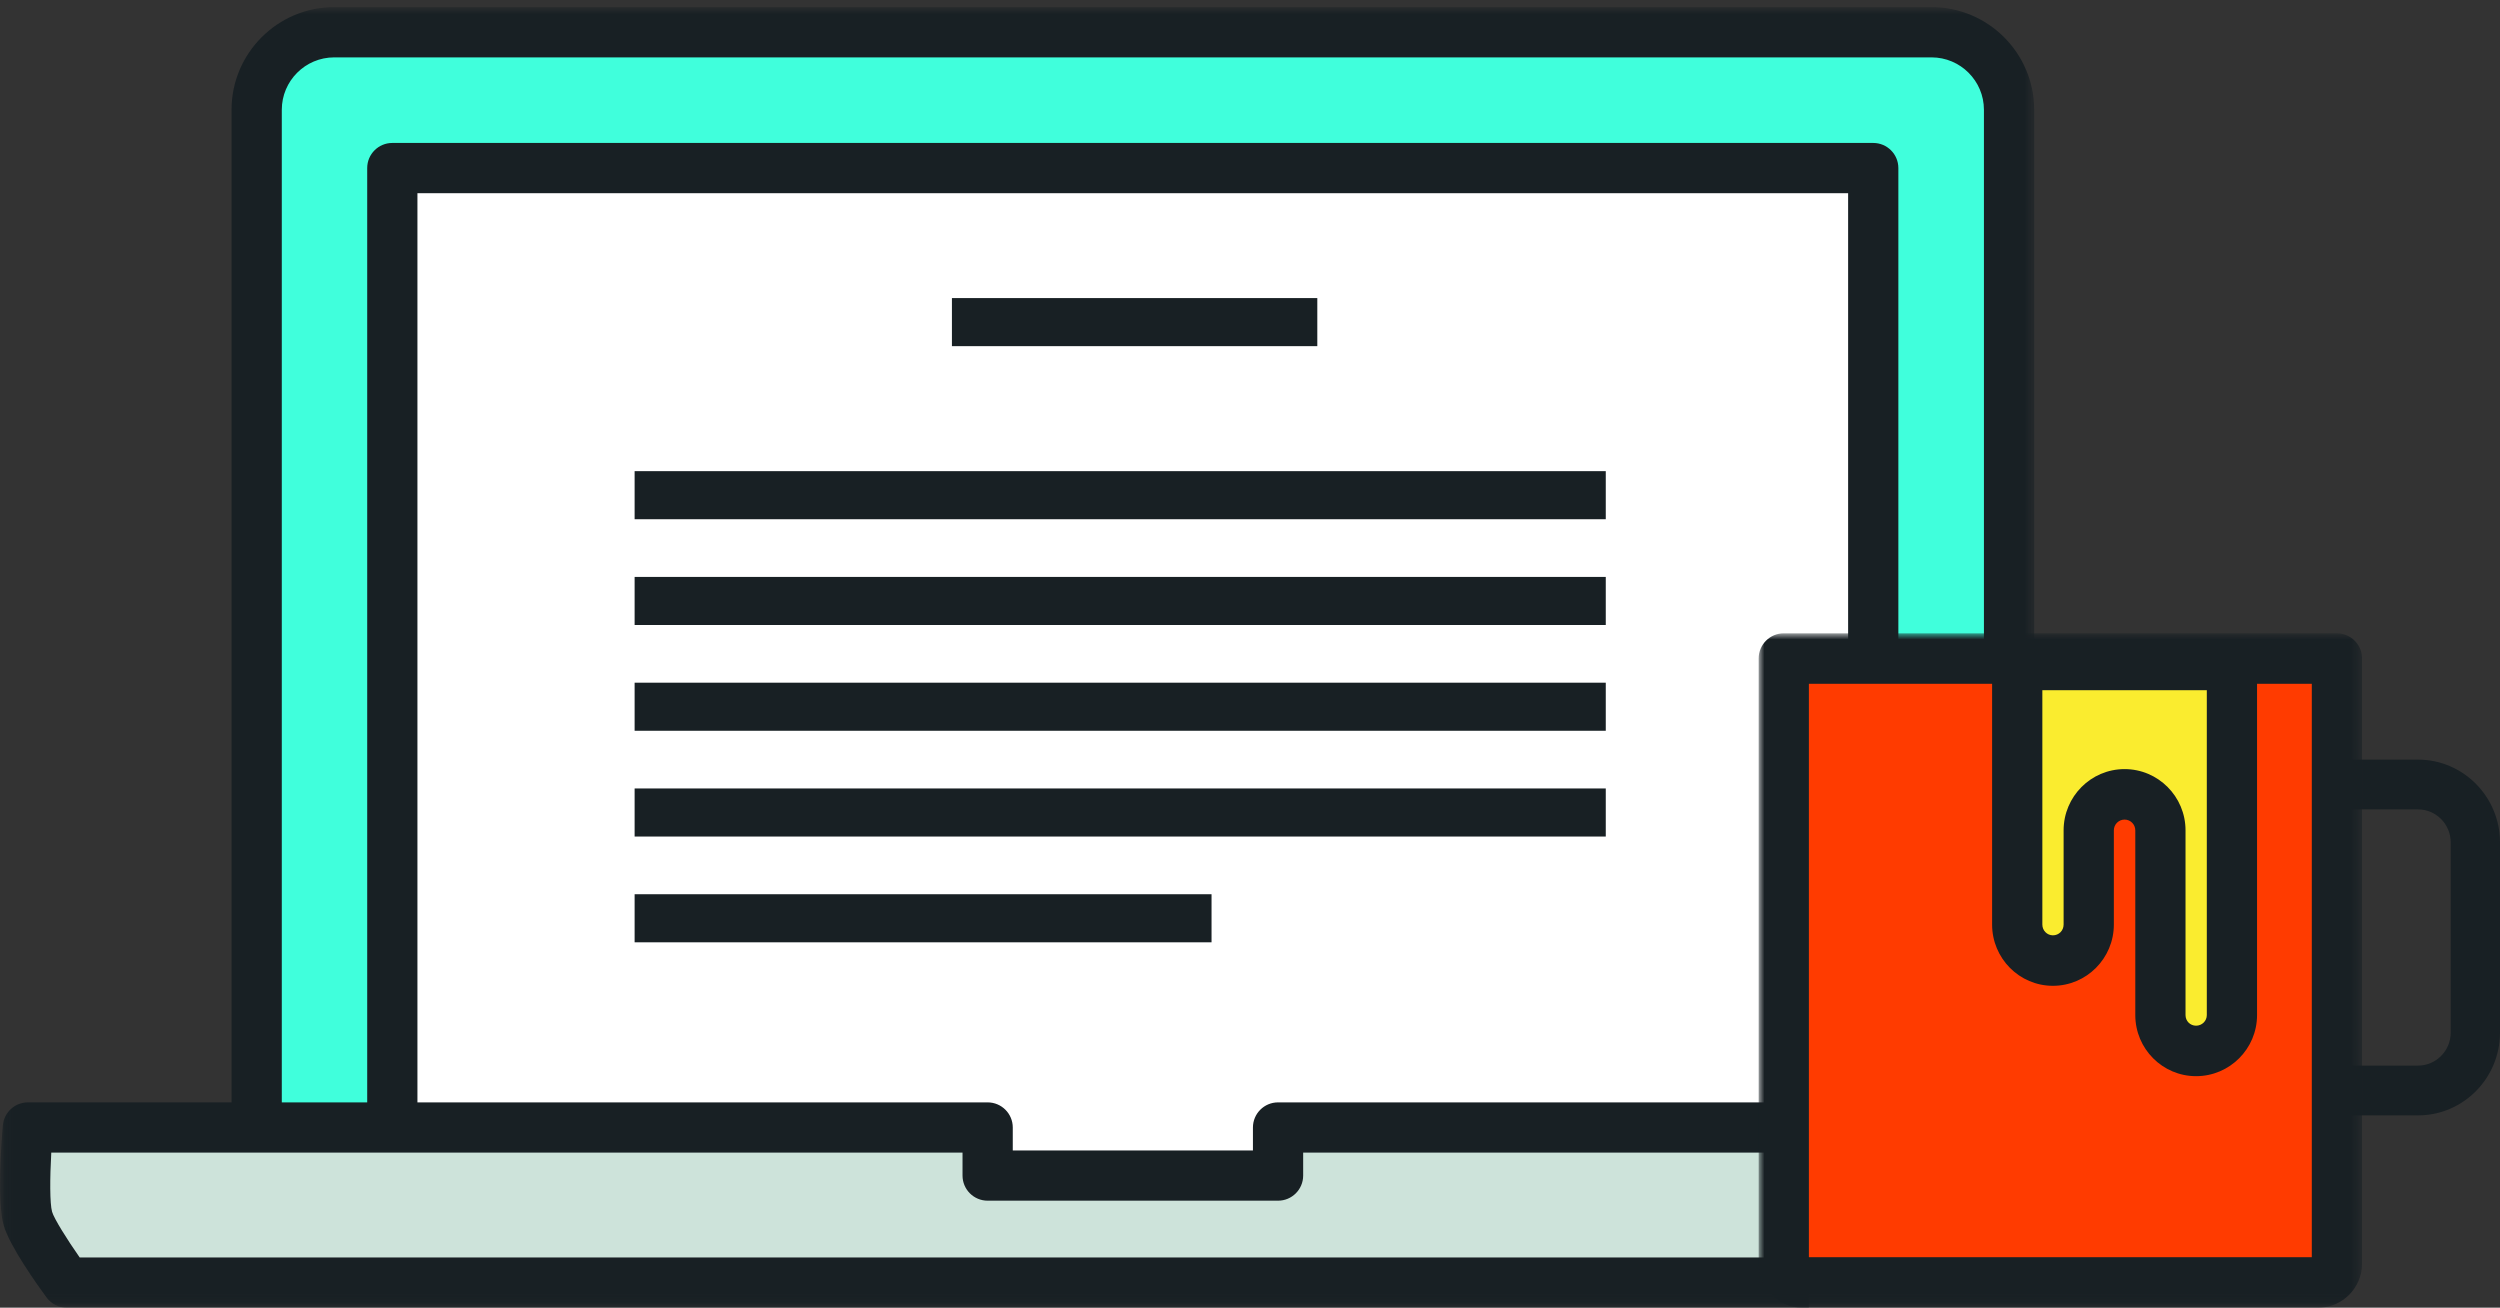
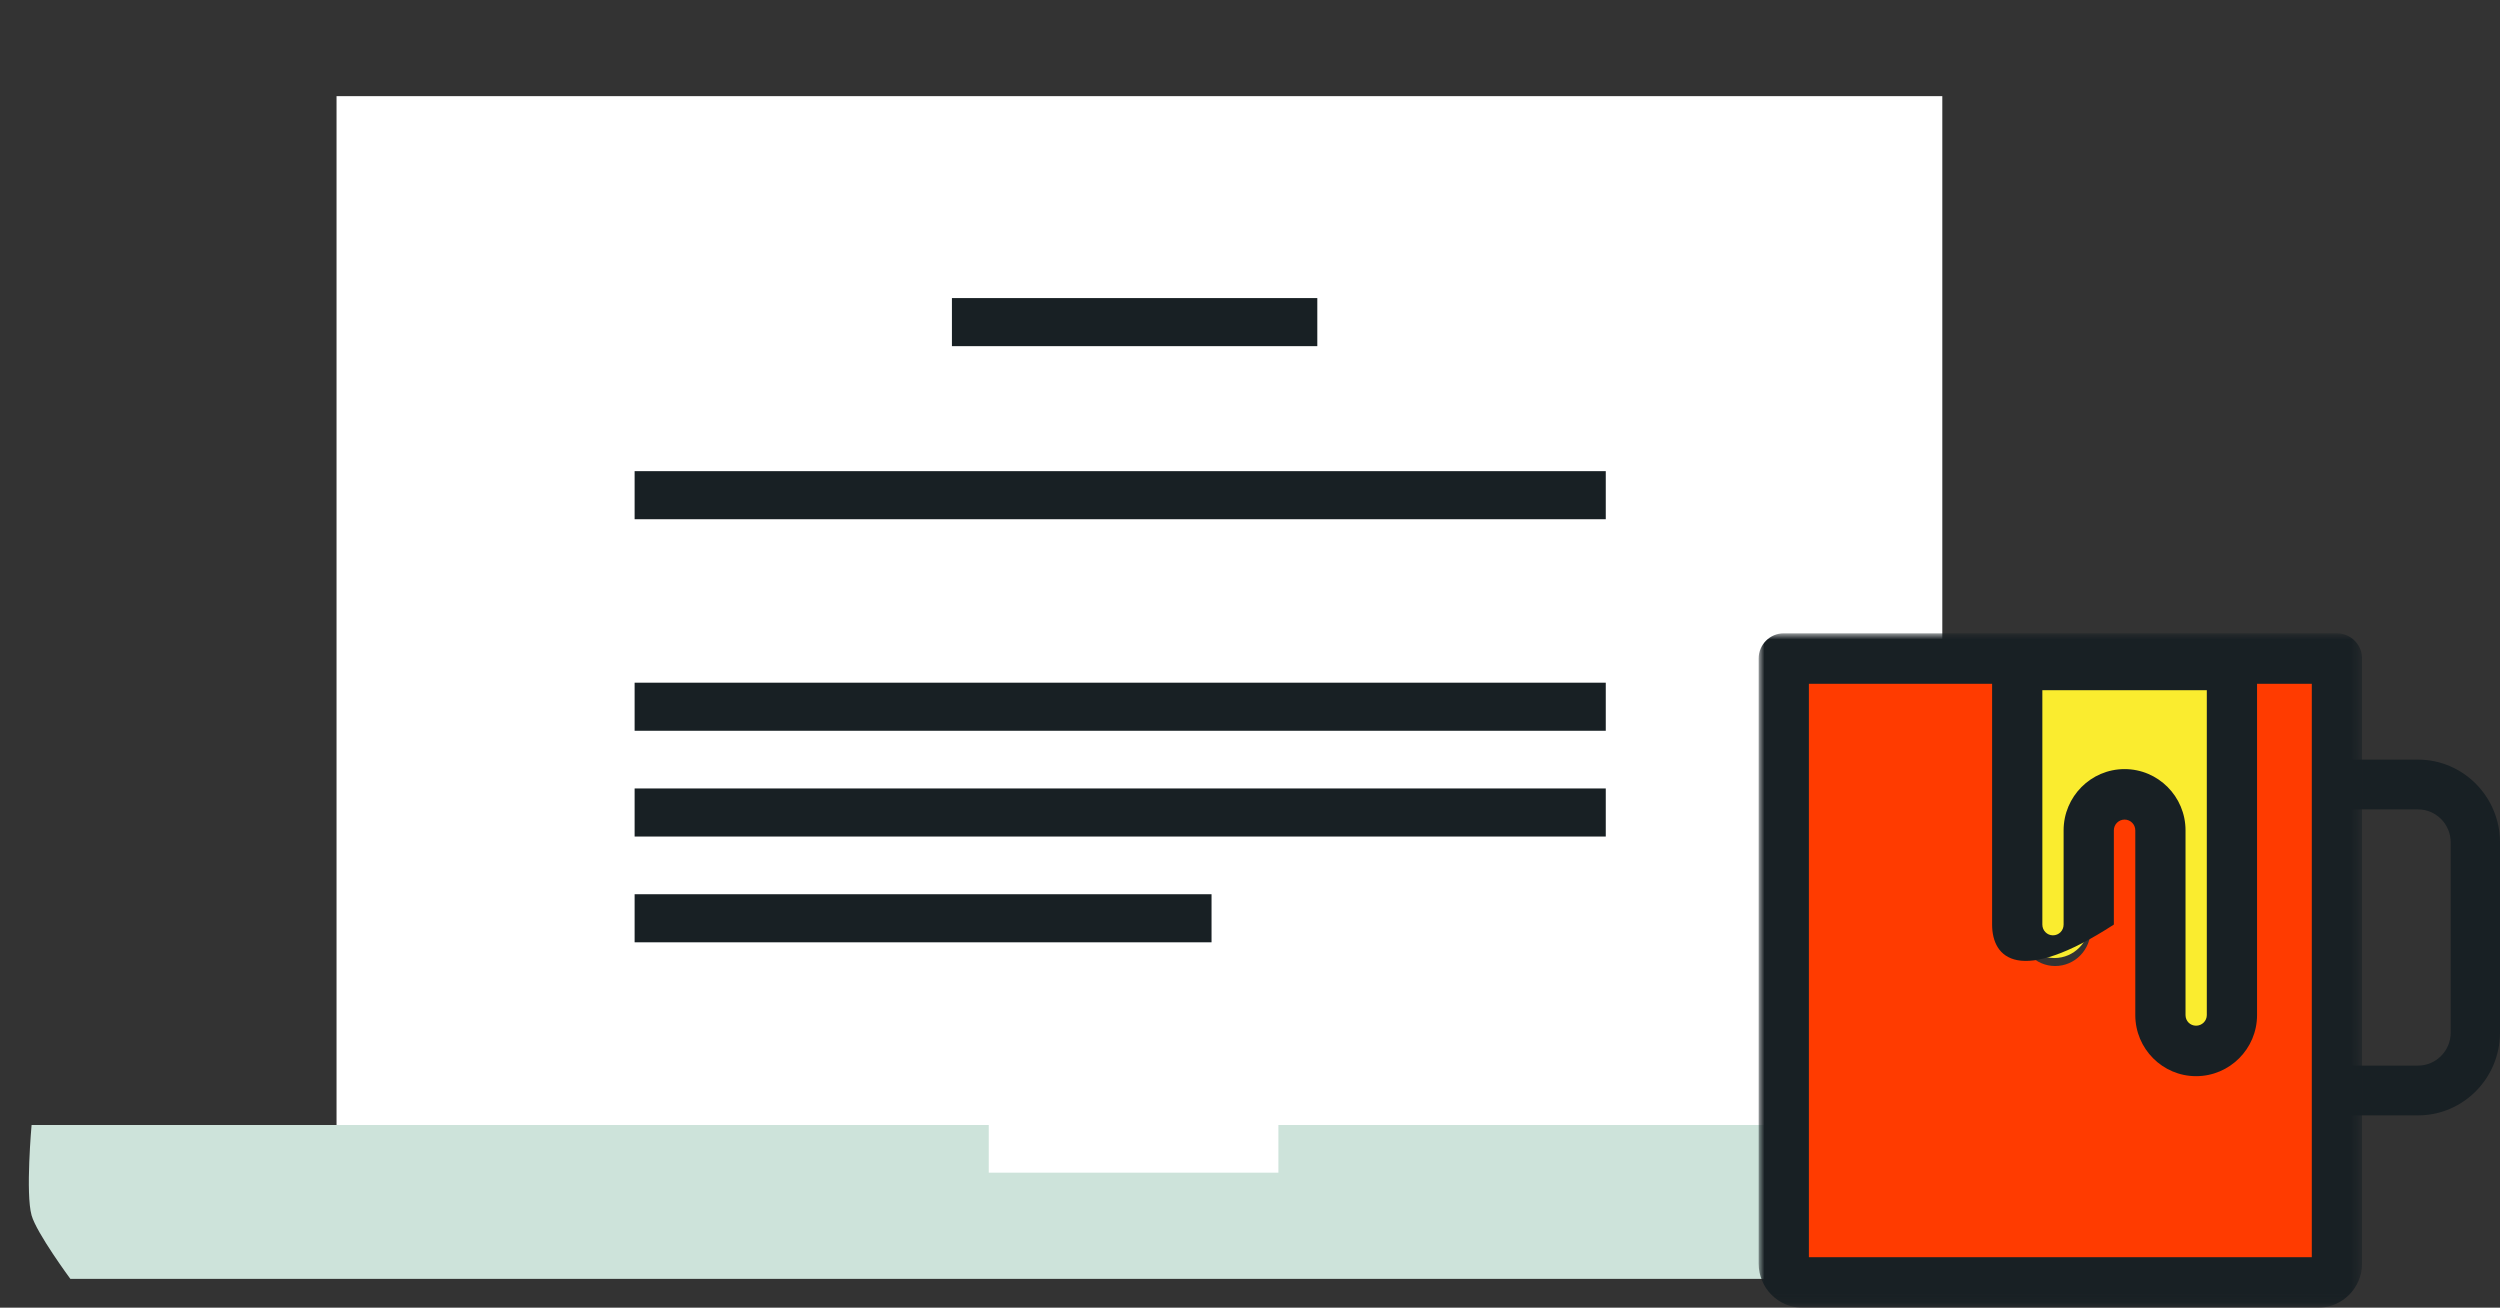
<svg xmlns="http://www.w3.org/2000/svg" xmlns:xlink="http://www.w3.org/1999/xlink" width="260px" height="136px" viewBox="0 0 260 136" version="1.1">
  <rect x="0" y="0" width="260" height="136" fill="#333333" stroke="none" />
  <title>DriveContent</title>
  <desc>Created with Sketch.</desc>
  <defs>
-     <polygon id="path-1" points="0.08 0.741 211.555 0.741 211.555 135.92 0.08 135.92" />
    <polygon id="path-3" points="0.9 0.864 63.652 0.864 63.652 70.92 0.9 70.92" />
  </defs>
  <g id="Symbols" stroke="none" stroke-width="1" fill="none" fill-rule="evenodd">
    <g id="DriveContent">
      <g>
        <rect id="Rectangle-5" fill="#FFFFFF" x="35" y="10" width="167" height="114" />
        <path d="M232.181,69.666 L210.058,69.666 L210.058,96.715 C210.058,98.783 211.697,100.466 213.733,100.466 C215.787,100.466 217.426,98.783 217.426,96.715 L217.426,86.898 C217.426,84.83 219.082,83.147 221.12,83.147 C223.155,83.147 224.812,84.83 224.812,86.898 L224.812,106.147 C224.812,108.214 226.452,109.88 228.487,109.88 C230.525,109.88 232.181,108.214 232.181,106.147 L232.181,69.666 Z M208.556,69 L243,69 L243,132.037 C243,133.122 242.139,134 241.067,134 L187.916,134 C186.863,134 186,133.122 186,132.037 L186,69 L208.556,69 Z" id="Fill-1" fill="#FF3B00" />
        <path d="M186.072,131.065 C186.072,132.135 186.94,133 188,133 L7.316,133 C7.316,133 3.807,128.247 3.285,126.398 C2.643,124.136 3.285,117 3.285,117 L102.831,117 L102.831,121.959 L132.953,121.959 L132.953,117 L186.072,117 L186.072,131.065" id="Fill-2" fill="#CDE3DA" />
        <path d="M232,69 L232,105.287 C232,107.344 230.353,109 228.327,109 C226.302,109 224.672,107.344 224.672,105.287 L224.672,86.14 C224.672,84.083 223.024,82.409 221,82.409 C218.974,82.409 217.327,84.083 217.327,86.14 L217.327,95.906 C217.327,97.963 215.698,99.636 213.655,99.636 C211.63,99.636 210,97.963 210,95.906 L210,69 L232,69" id="Fill-3" fill="#FAEC2F" />
        <g id="Group-9">
          <mask id="mask-2" fill="white">
            <use xlink:href="#path-1" />
          </mask>
          <g id="Clip-5" />
          <path d="M208.943,46.756 L208.943,68.805 L194.816,68.805 L194.816,17.479 L40.801,17.479 L40.801,117.26 L26.695,117.26 L26.695,11.417 C26.695,6.96 30.299,3.353 34.759,3.353 L200.879,3.353 C205.32,3.353 208.943,6.96 208.943,11.417 L208.943,46.756" id="Fill-4" fill="#40FFDC" mask="url(#mask-2)" />
          <path d="M29.307,117.26 L24.081,117.26 L24.081,11.417 C24.081,5.531 28.872,0.741 34.759,0.741 L200.879,0.741 C206.765,0.741 211.555,5.531 211.555,11.417 L211.555,68.805 L206.329,68.805 L206.329,11.417 C206.329,8.412 203.884,5.967 200.879,5.967 L34.759,5.967 C31.752,5.967 29.307,8.412 29.307,11.417 L29.307,117.26" id="Fill-6" fill="#182024" mask="url(#mask-2)" />
          <path d="M43.413,117.26 L38.189,117.26 L38.189,17.479 C38.189,16.036 39.357,14.867 40.801,14.867 L194.816,14.867 C196.26,14.867 197.429,16.036 197.429,17.479 L197.429,68.805 L192.204,68.805 L192.204,20.092 L43.413,20.092 L43.413,117.26" id="Fill-7" fill="#182024" mask="url(#mask-2)" />
          <path d="M188.112,136 L6.944,136 C6.112,136 5.331,135.604 4.839,134.933 C3.947,133.721 0.992,129.593 0.387,127.439 C-0.332,124.897 0.14,118.827 0.3,117.027 C0.421,115.679 1.551,114.648 2.903,114.648 L102.715,114.648 C104.159,114.648 105.328,115.817 105.328,117.26 L105.328,119.647 L130.305,119.647 L130.305,117.26 C130.305,115.817 131.475,114.648 132.917,114.648 L186.179,114.648 L186.179,119.872 L135.529,119.872 L135.529,122.259 C135.529,123.701 134.36,124.871 132.917,124.871 L102.715,124.871 C101.272,124.871 100.103,123.701 100.103,122.259 L100.103,119.872 L5.333,119.872 C5.185,122.517 5.175,125.165 5.416,126.023 C5.612,126.72 6.955,128.871 8.287,130.775 L188.112,130.775 L188.112,136" id="Fill-8" fill="#182024" mask="url(#mask-2)" />
        </g>
        <path d="M251.475,116 L243,116 L243,110.822 L251.475,110.822 C253.349,110.822 254.874,109.282 254.874,107.389 L254.874,87.611 C254.874,85.718 253.349,84.178 251.475,84.178 L243,84.178 L243,79 L251.475,79 C256.174,79 260,82.864 260,87.611 L260,107.389 C260,112.137 256.174,116 251.475,116" id="Fill-10" fill="#182024" />
        <g id="Group-14" transform="translate(182, 65)">
          <mask id="mask-4" fill="white">
            <use xlink:href="#path-3" />
          </mask>
          <g id="Clip-12" />
-           <path d="M38.956,14.986 C42.451,14.986 45.295,17.844 45.295,21.355 L45.295,40.57 C45.295,41.189 45.777,41.672 46.392,41.672 C47.007,41.672 47.508,41.179 47.508,40.57 L47.508,6.778 L30.404,6.778 L30.404,31.156 C30.404,31.772 30.896,32.274 31.501,32.274 C32.127,32.274 32.615,31.783 32.615,31.156 L32.615,21.355 C32.615,17.844 35.46,14.986 38.956,14.986 Z M46.392,46.922 C42.907,46.922 40.071,44.074 40.071,40.57 L40.071,21.355 C40.071,20.739 39.571,20.236 38.956,20.236 C38.341,20.236 37.84,20.739 37.84,21.355 L37.84,31.156 C37.84,34.668 34.996,37.524 31.501,37.524 C28.016,37.524 25.179,34.668 25.179,31.156 L25.179,4.153 C25.179,2.703 26.349,1.529 27.792,1.529 L50.12,1.529 C51.564,1.529 52.733,2.703 52.733,4.153 L52.733,40.57 C52.733,44.074 49.888,46.922 46.392,46.922 Z" id="Fill-11" fill="#182024" mask="url(#mask-4)" />
+           <path d="M38.956,14.986 C42.451,14.986 45.295,17.844 45.295,21.355 L45.295,40.57 C45.295,41.189 45.777,41.672 46.392,41.672 C47.007,41.672 47.508,41.179 47.508,40.57 L47.508,6.778 L30.404,6.778 L30.404,31.156 C30.404,31.772 30.896,32.274 31.501,32.274 C32.127,32.274 32.615,31.783 32.615,31.156 L32.615,21.355 C32.615,17.844 35.46,14.986 38.956,14.986 Z M46.392,46.922 C42.907,46.922 40.071,44.074 40.071,40.57 L40.071,21.355 C40.071,20.739 39.571,20.236 38.956,20.236 C38.341,20.236 37.84,20.739 37.84,21.355 L37.84,31.156 C28.016,37.524 25.179,34.668 25.179,31.156 L25.179,4.153 C25.179,2.703 26.349,1.529 27.792,1.529 L50.12,1.529 C51.564,1.529 52.733,2.703 52.733,4.153 L52.733,40.57 C52.733,44.074 49.888,46.922 46.392,46.922 Z" id="Fill-11" fill="#182024" mask="url(#mask-4)" />
          <path d="M6.124,65.75 L58.427,65.75 L58.427,6.114 L6.124,6.114 L6.124,65.75 Z M59.088,71 L5.445,71 C2.939,71 0.9,68.944 0.9,66.416 L0.9,3.488 C0.9,2.039 2.069,0.864 3.512,0.864 L61.039,0.864 C62.483,0.864 63.652,2.039 63.652,3.488 L63.652,66.416 C63.652,68.944 61.605,71 59.088,71 Z" id="Fill-13" fill="#182024" mask="url(#mask-4)" />
        </g>
        <polygon id="Fill-15" fill="#182024" points="99 36 137 36 137 31 99 31" />
        <polygon id="Fill-16" fill="#182024" points="66 54 167 54 167 49 66 49" />
-         <polygon id="Fill-17" fill="#182024" points="66 65 167 65 167 60 66 60" />
        <polygon id="Fill-18" fill="#182024" points="66 76 167 76 167 71 66 71" />
        <polygon id="Fill-19" fill="#182024" points="66 87 167 87 167 82 66 82" />
        <polygon id="Fill-20" fill="#182024" points="66 98 126 98 126 93 66 93" />
      </g>
    </g>
  </g>
</svg>